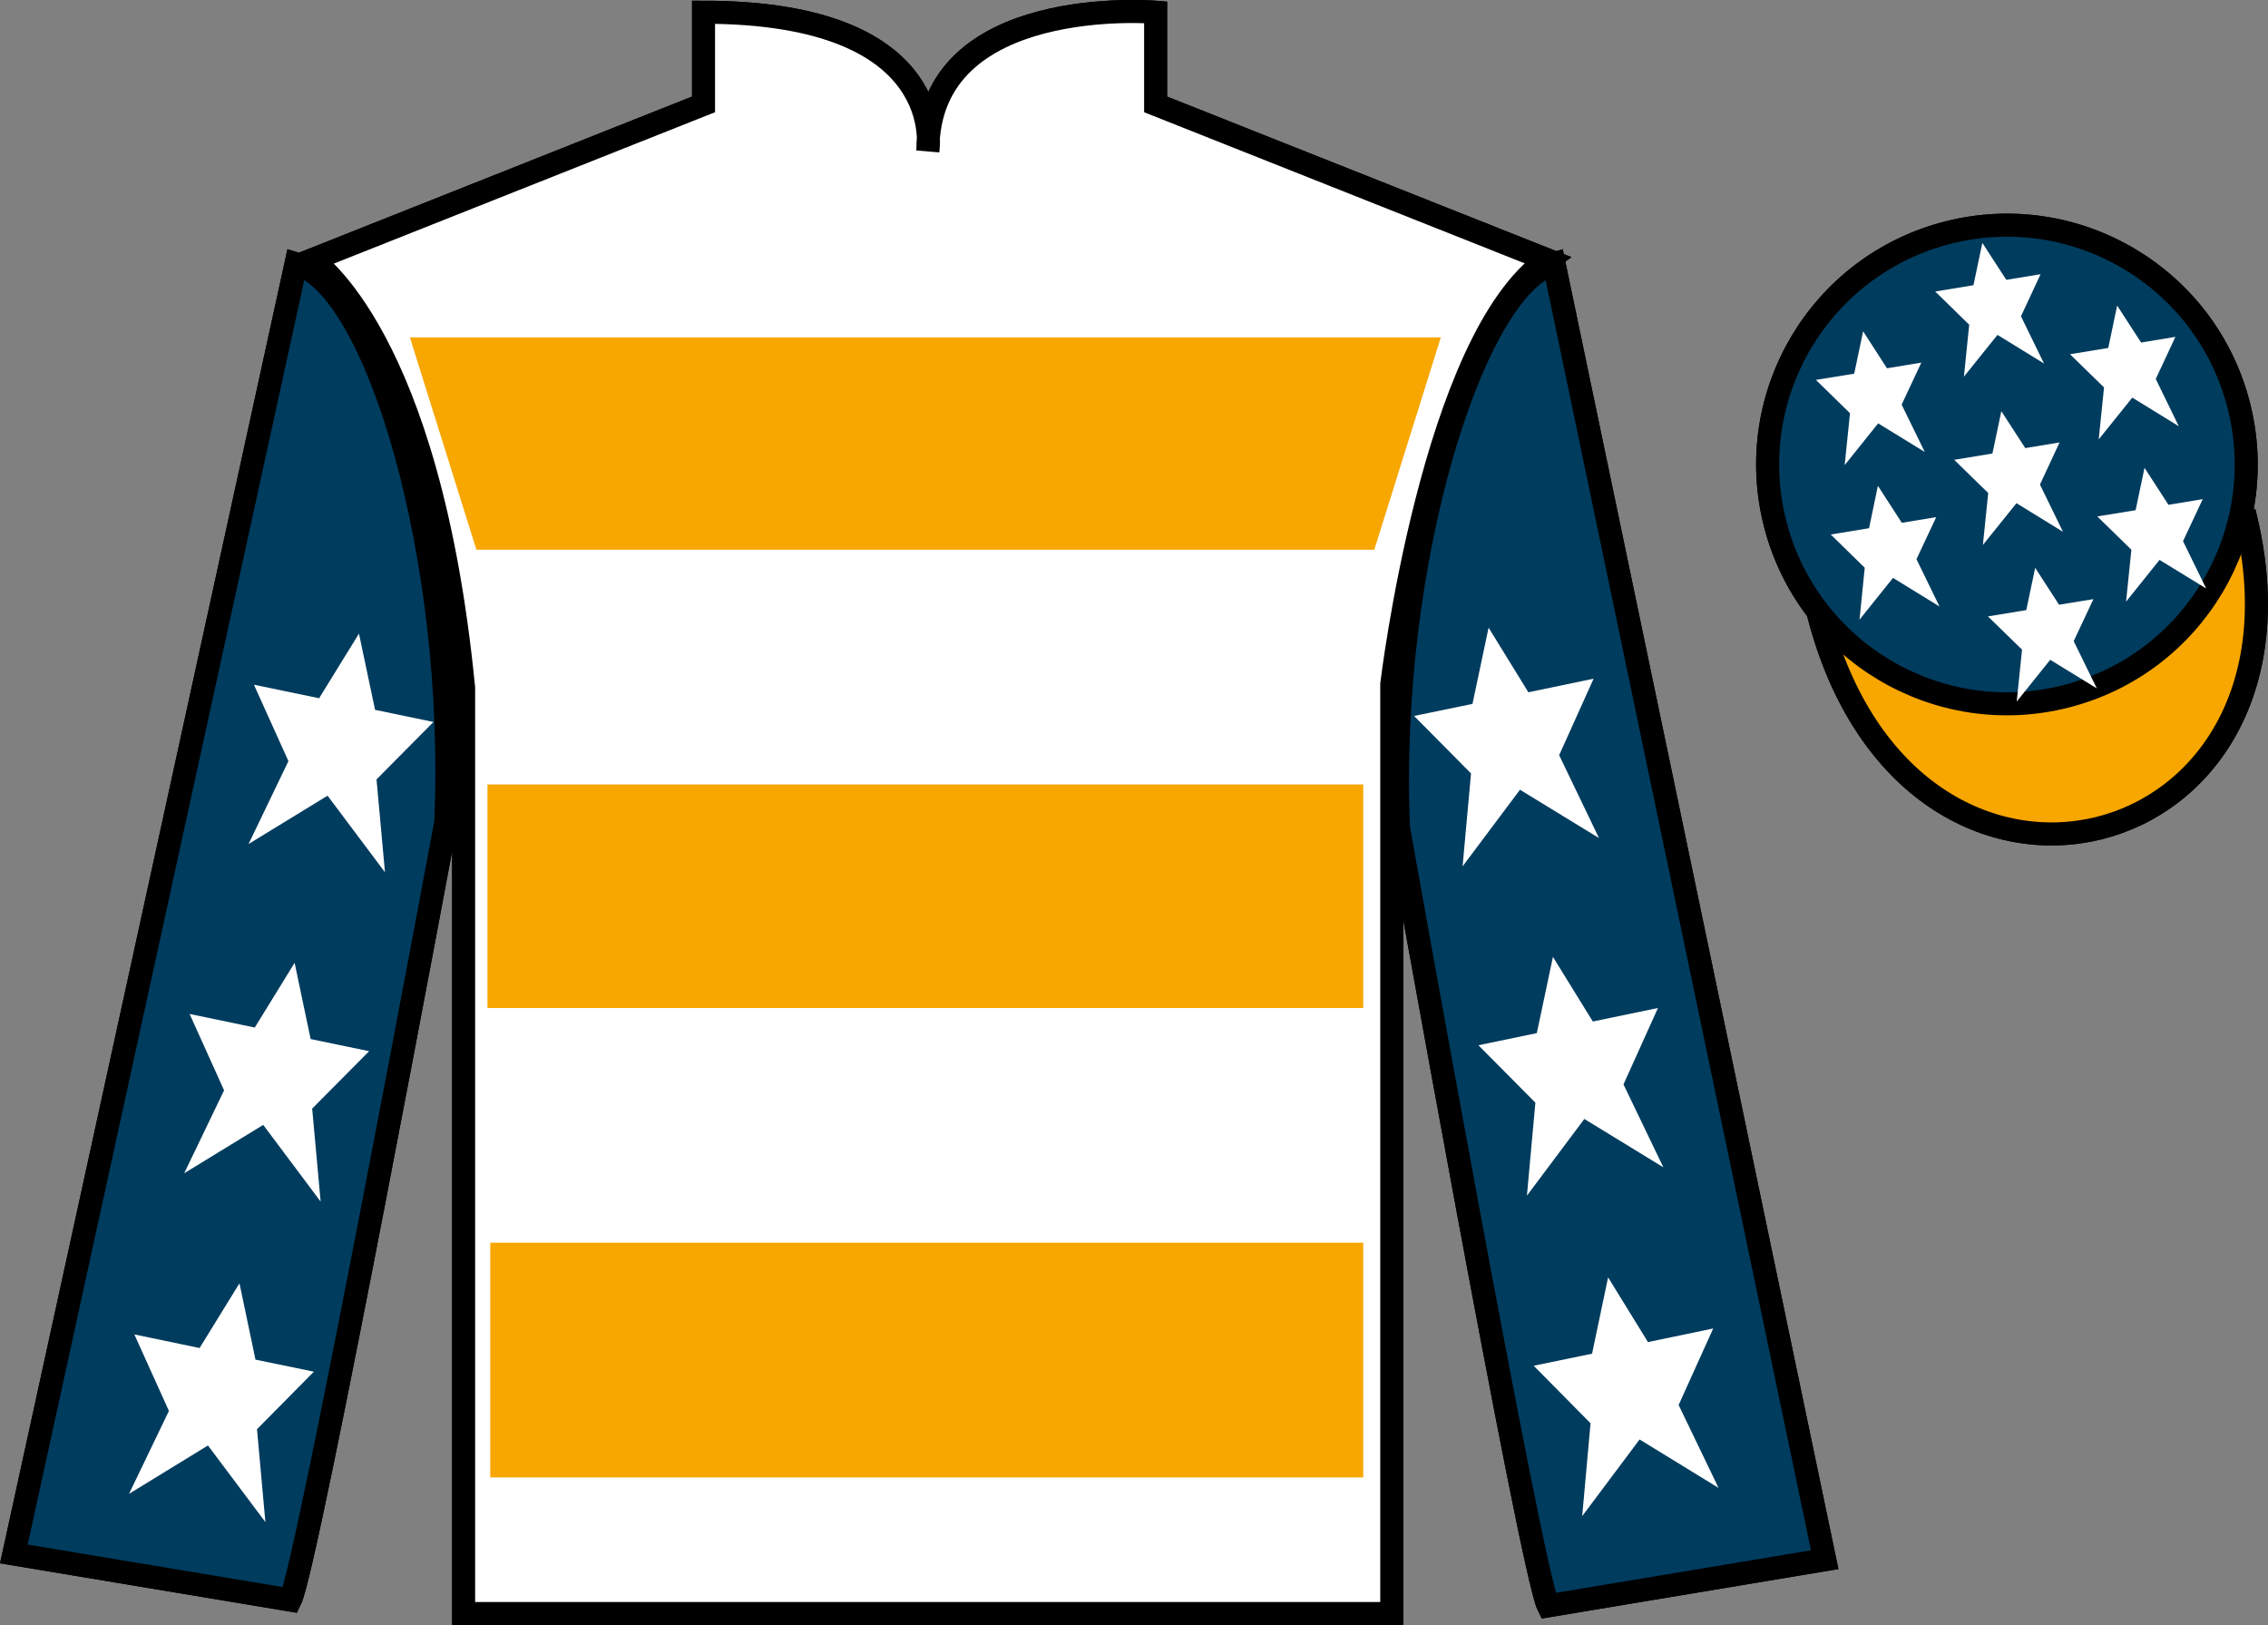
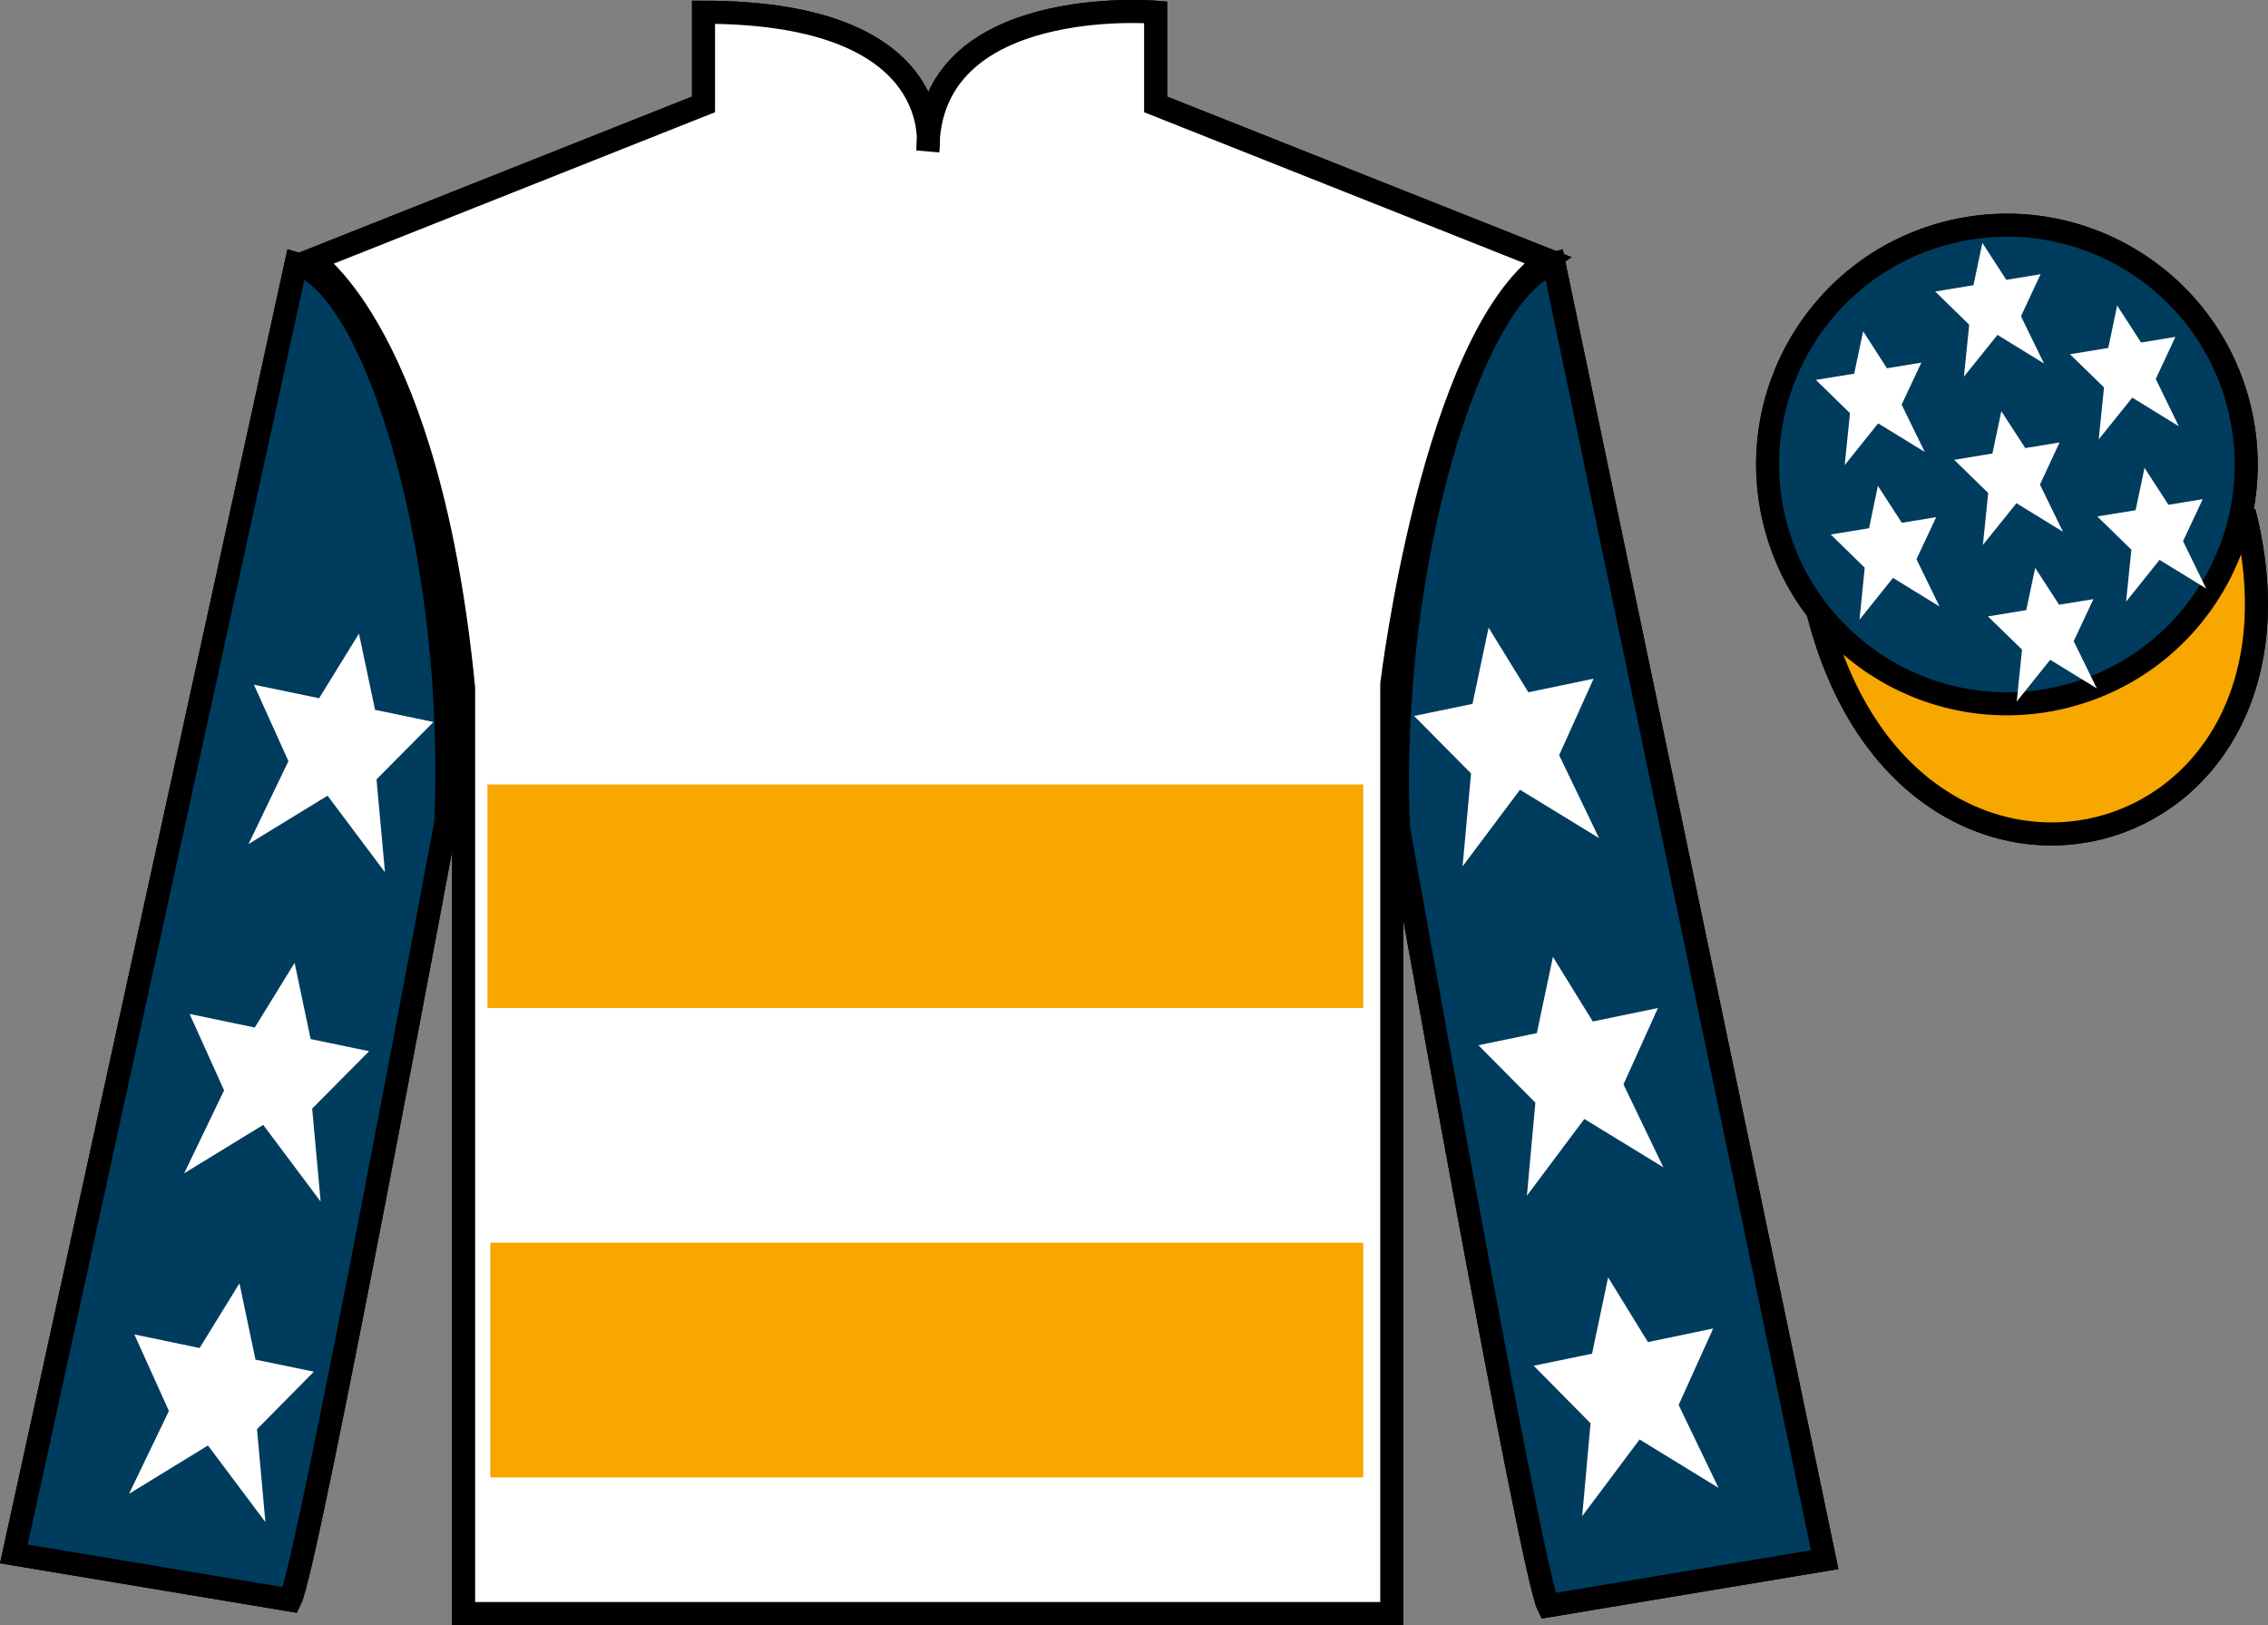
<svg xmlns="http://www.w3.org/2000/svg" width="98.45pt" height="70.53pt" viewBox="0 0 98.45 70.53" version="1.1">
  <rect x="0" y="0" width="98.45" height="70.53" fill="#808080" stroke="none" />
  <g id="surface0">
    <path style=" stroke:none;fill-rule:nonzero;fill:rgb(100%,100%,100%);fill-opacity:1;" d="M 13.539 11.281 C 13.539 11.281 18.625 14.531 20.125 29.863 C 20.125 29.863 20.125 44.863 20.125 70.031 L 60.414 70.031 L 60.414 29.695 C 60.414 29.695 62.207 14.695 67.164 11.281 L 50.164 4.531 L 50.164 0.531 C 50.164 0.531 40.277 -0.305 40.277 6.531 C 40.277 6.531 41.289 0.531 30.539 0.531 L 30.539 4.531 L 13.539 11.281 " />
    <path style="fill:none;stroke-width:10;stroke-linecap:butt;stroke-linejoin:miter;stroke:rgb(0%,0%,0%);stroke-opacity:1;stroke-miterlimit:4;" d="M 135.391 592.487 C 135.391 592.487 186.25 559.987 201.25 406.667 C 201.25 406.667 201.25 256.667 201.25 4.987 L 604.141 4.987 L 604.141 408.347 C 604.141 408.347 622.07 558.347 671.641 592.487 L 501.641 659.987 L 501.641 699.987 C 501.641 699.987 402.773 708.347 402.773 639.987 C 402.773 639.987 412.891 699.987 305.391 699.987 L 305.391 659.987 L 135.391 592.487 Z M 135.391 592.487 " transform="matrix(0.1,0,0,-0.1,0,70.53)" />
    <path style=" stroke:none;fill-rule:nonzero;fill:rgb(0%,41.248%,70.611%);fill-opacity:1;" d="M 79.207 67.695 L 67.457 11.445 C 63.957 12.445 60.207 24.445 60.707 35.945 C 60.707 35.945 66.457 68.195 67.207 69.695 L 79.207 67.695 " />
    <path style="fill:none;stroke-width:10;stroke-linecap:butt;stroke-linejoin:miter;stroke:rgb(0%,0%,0%);stroke-opacity:1;stroke-miterlimit:4;" d="M 792.07 28.347 L 674.57 590.847 C 639.57 580.847 602.07 460.847 607.07 345.847 C 607.07 345.847 664.57 23.347 672.07 8.347 L 792.07 28.347 Z M 792.07 28.347 " transform="matrix(0.1,0,0,-0.1,0,70.53)" />
    <path style="fill-rule:nonzero;fill:rgb(89.43%,1.152%,17.935%);fill-opacity:1;stroke-width:10;stroke-linecap:butt;stroke-linejoin:miter;stroke:rgb(0%,0%,0%);stroke-opacity:1;stroke-miterlimit:4;" d="M 789.258 439.245 C 828.984 283.62 1012.891 331.198 974.141 483.191 " transform="matrix(0.1,0,0,-0.1,0,70.53)" />
-     <path style=" stroke:none;fill-rule:nonzero;fill:rgb(0%,41.248%,70.611%);fill-opacity:1;" d="M 16.957 14.645 L 62.07 14.645 L 59.16 23.859 L 19.863 23.859 L 16.957 14.645 " />
    <path style=" stroke:none;fill-rule:nonzero;fill:rgb(0%,41.248%,70.611%);fill-opacity:1;" d="M 20.352 43.75 L 58.672 43.75 L 58.672 34.047 L 20.352 34.047 L 20.352 43.75 Z M 20.352 43.75 " />
    <path style=" stroke:none;fill-rule:nonzero;fill:rgb(0%,41.248%,70.611%);fill-opacity:1;" d="M 20.473 64.125 L 58.672 64.125 L 58.672 53.938 L 20.473 53.938 L 20.473 64.125 Z M 20.473 64.125 " />
    <path style=" stroke:none;fill-rule:nonzero;fill:rgb(89.43%,1.152%,17.935%);fill-opacity:1;" d="M 89.684 30.223 C 95.242 28.805 98.598 23.148 97.18 17.594 C 95.762 12.035 90.105 8.68 84.551 10.098 C 78.992 11.516 75.637 17.172 77.055 22.727 C 78.473 28.285 84.129 31.641 89.684 30.223 " />
    <path style="fill:none;stroke-width:10;stroke-linecap:butt;stroke-linejoin:miter;stroke:rgb(0%,0%,0%);stroke-opacity:1;stroke-miterlimit:4;" d="M 896.836 403.073 C 952.422 417.253 985.977 473.816 971.797 529.362 C 957.617 584.948 901.055 618.503 845.508 604.323 C 789.922 590.144 756.367 533.581 770.547 478.034 C 784.727 422.448 841.289 388.894 896.836 403.073 Z M 896.836 403.073 " transform="matrix(0.1,0,0,-0.1,0,70.53)" />
    <path style=" stroke:none;fill-rule:nonzero;fill:rgb(89.43%,1.152%,17.935%);fill-opacity:1;" d="M 87.531 21.84 C 88.465 21.602 89.027 20.652 88.789 19.719 C 88.551 18.785 87.602 18.219 86.668 18.457 C 85.73 18.695 85.168 19.648 85.406 20.582 C 85.645 21.516 86.594 22.078 87.531 21.84 " />
    <path style="fill:none;stroke-width:10;stroke-linecap:butt;stroke-linejoin:miter;stroke:rgb(0%,0%,0%);stroke-opacity:1;stroke-miterlimit:4;" d="M 875.312 486.902 C 884.648 489.284 890.273 498.777 887.891 508.113 C 885.508 517.448 876.016 523.112 866.68 520.73 C 857.305 518.347 851.68 508.816 854.062 499.48 C 856.445 490.144 865.938 484.519 875.312 486.902 Z M 875.312 486.902 " transform="matrix(0.1,0,0,-0.1,0,70.53)" />
    <path style=" stroke:none;fill-rule:nonzero;fill:rgb(0%,69.305%,92.169%);fill-opacity:1;" d="M 12.602 69.445 C 13.352 67.945 19.352 35.695 19.352 35.695 C 19.852 24.195 16.352 12.445 12.852 11.445 L 0.602 67.445 L 12.602 69.445 " />
    <path style="fill:none;stroke-width:10;stroke-linecap:butt;stroke-linejoin:miter;stroke:rgb(0%,0%,0%);stroke-opacity:1;stroke-miterlimit:4;" d="M 126.016 10.847 C 133.516 25.847 193.516 348.347 193.516 348.347 C 198.516 463.347 163.516 580.847 128.516 590.847 L 6.016 30.847 L 126.016 10.847 Z M 126.016 10.847 " transform="matrix(0.1,0,0,-0.1,0,70.53)" />
    <path style=" stroke:none;fill-rule:nonzero;fill:rgb(100%,100%,100%);fill-opacity:1;" d="M 13.539 11.281 C 13.539 11.281 18.625 14.531 20.125 29.863 C 20.125 29.863 20.125 44.863 20.125 70.031 L 60.414 70.031 L 60.414 29.695 C 60.414 29.695 62.207 14.695 67.164 11.281 L 50.164 4.531 L 50.164 0.531 C 50.164 0.531 40.277 -0.305 40.277 6.531 C 40.277 6.531 41.289 0.531 30.539 0.531 L 30.539 4.531 L 13.539 11.281 " />
    <path style="fill:none;stroke-width:10;stroke-linecap:butt;stroke-linejoin:miter;stroke:rgb(0%,0%,0%);stroke-opacity:1;stroke-miterlimit:4;" d="M 135.391 592.487 C 135.391 592.487 186.25 559.987 201.25 406.667 C 201.25 406.667 201.25 256.667 201.25 4.987 L 604.141 4.987 L 604.141 408.347 C 604.141 408.347 622.07 558.347 671.641 592.487 L 501.641 659.987 L 501.641 699.987 C 501.641 699.987 402.773 708.347 402.773 639.987 C 402.773 639.987 412.891 699.987 305.391 699.987 L 305.391 659.987 L 135.391 592.487 Z M 135.391 592.487 " transform="matrix(0.1,0,0,-0.1,0,70.53)" />
    <path style=" stroke:none;fill-rule:nonzero;fill:rgb(0%,23.758%,36.844%);fill-opacity:1;" d="M 79.207 67.695 L 67.457 11.445 C 63.957 12.445 60.207 24.445 60.707 35.945 C 60.707 35.945 66.457 68.195 67.207 69.695 L 79.207 67.695 " />
    <path style="fill:none;stroke-width:10;stroke-linecap:butt;stroke-linejoin:miter;stroke:rgb(0%,0%,0%);stroke-opacity:1;stroke-miterlimit:4;" d="M 792.07 28.347 L 674.57 590.847 C 639.57 580.847 602.07 460.847 607.07 345.847 C 607.07 345.847 664.57 23.347 672.07 8.347 L 792.07 28.347 Z M 792.07 28.347 " transform="matrix(0.1,0,0,-0.1,0,70.53)" />
    <path style="fill-rule:nonzero;fill:rgb(96.876%,65.04%,0%);fill-opacity:1;stroke-width:10;stroke-linecap:butt;stroke-linejoin:miter;stroke:rgb(0%,0%,0%);stroke-opacity:1;stroke-miterlimit:4;" d="M 789.258 439.245 C 828.984 283.62 1012.891 331.198 974.141 483.191 " transform="matrix(0.1,0,0,-0.1,0,70.53)" />
-     <path style=" stroke:none;fill-rule:nonzero;fill:rgb(96.876%,65.04%,0%);fill-opacity:1;" d="M 17.793 14.645 L 62.543 14.645 L 59.656 23.859 L 20.68 23.859 L 17.793 14.645 " />
    <path style=" stroke:none;fill-rule:nonzero;fill:rgb(96.876%,65.04%,0%);fill-opacity:1;" d="M 21.16 43.75 L 59.176 43.75 L 59.176 34.047 L 21.16 34.047 L 21.16 43.75 Z M 21.16 43.75 " />
    <path style=" stroke:none;fill-rule:nonzero;fill:rgb(96.876%,65.04%,0%);fill-opacity:1;" d="M 21.281 64.125 L 59.176 64.125 L 59.176 53.938 L 21.281 53.938 L 21.281 64.125 Z M 21.281 64.125 " />
    <path style=" stroke:none;fill-rule:nonzero;fill:rgb(0%,23.758%,36.844%);fill-opacity:1;" d="M 89.684 30.223 C 95.242 28.805 98.598 23.148 97.18 17.594 C 95.762 12.035 90.105 8.68 84.551 10.098 C 78.992 11.516 75.637 17.172 77.055 22.727 C 78.473 28.285 84.129 31.641 89.684 30.223 " />
    <path style="fill:none;stroke-width:10;stroke-linecap:butt;stroke-linejoin:miter;stroke:rgb(0%,0%,0%);stroke-opacity:1;stroke-miterlimit:4;" d="M 896.836 403.073 C 952.422 417.253 985.977 473.816 971.797 529.362 C 957.617 584.948 901.055 618.503 845.508 604.323 C 789.922 590.144 756.367 533.581 770.547 478.034 C 784.727 422.448 841.289 388.894 896.836 403.073 Z M 896.836 403.073 " transform="matrix(0.1,0,0,-0.1,0,70.53)" />
    <path style=" stroke:none;fill-rule:nonzero;fill:rgb(0%,23.758%,36.844%);fill-opacity:1;" d="M 12.602 69.445 C 13.352 67.945 19.352 35.695 19.352 35.695 C 19.852 24.195 16.352 12.445 12.852 11.445 L 0.602 67.445 L 12.602 69.445 " />
    <path style="fill:none;stroke-width:10;stroke-linecap:butt;stroke-linejoin:miter;stroke:rgb(0%,0%,0%);stroke-opacity:1;stroke-miterlimit:4;" d="M 126.016 10.847 C 133.516 25.847 193.516 348.347 193.516 348.347 C 198.516 463.347 163.516 580.847 128.516 590.847 L 6.016 30.847 L 126.016 10.847 Z M 126.016 10.847 " transform="matrix(0.1,0,0,-0.1,0,70.53)" />
    <path style=" stroke:none;fill-rule:nonzero;fill:rgb(100%,100%,100%);fill-opacity:1;" d="M 12.789 41.789 L 11.059 44.598 L 8.23 44.008 L 9.727 47.324 L 7.996 50.922 L 11.426 48.824 L 13.918 52.152 L 13.551 48.117 L 16.023 45.625 L 13.484 45.098 L 12.789 41.789 " />
    <path style=" stroke:none;fill-rule:nonzero;fill:rgb(100%,100%,100%);fill-opacity:1;" d="M 10.395 55.699 L 8.664 58.508 L 5.832 57.918 L 7.332 61.238 L 5.602 64.836 L 9.027 62.738 L 11.52 66.062 L 11.156 62.031 L 13.625 59.535 L 11.09 59.012 L 10.395 55.699 " />
    <path style=" stroke:none;fill-rule:nonzero;fill:rgb(100%,100%,100%);fill-opacity:1;" d="M 15.582 27.5 L 13.852 30.305 L 11.023 29.719 L 12.52 33.035 L 10.789 36.633 L 14.219 34.535 L 16.711 37.859 L 16.344 33.828 L 18.816 31.336 L 16.281 30.809 L 15.582 27.5 " />
    <path style=" stroke:none;fill-rule:nonzero;fill:rgb(100%,100%,100%);fill-opacity:1;" d="M 67.41 41.531 L 69.141 44.336 L 71.969 43.75 L 70.473 47.066 L 72.203 50.664 L 68.773 48.566 L 66.281 51.895 L 66.648 47.859 L 64.176 45.367 L 66.711 44.84 L 67.41 41.531 " />
    <path style=" stroke:none;fill-rule:nonzero;fill:rgb(100%,100%,100%);fill-opacity:1;" d="M 69.805 55.441 L 71.535 58.25 L 74.367 57.66 L 72.867 60.98 L 74.598 64.578 L 71.172 62.477 L 68.68 65.805 L 69.043 61.773 L 66.574 59.277 L 69.109 58.754 L 69.805 55.441 " />
    <path style=" stroke:none;fill-rule:nonzero;fill:rgb(100%,100%,100%);fill-opacity:1;" d="M 64.617 27.242 L 66.344 30.047 L 69.176 29.457 L 67.68 32.777 L 69.41 36.375 L 65.98 34.277 L 63.488 37.602 L 63.855 33.57 L 61.383 31.074 L 63.918 30.551 L 64.617 27.242 " />
    <path style=" stroke:none;fill-rule:nonzero;fill:rgb(100%,100%,100%);fill-opacity:1;" d="M 88.344 24.645 L 87.957 26.48 L 86.293 26.754 L 87.773 28.195 L 87.543 30.449 L 88.996 28.637 L 91.02 29.879 L 90.016 27.828 L 90.871 26.004 L 89.379 26.246 L 88.344 24.645 " />
    <path style=" stroke:none;fill-rule:nonzero;fill:rgb(100%,100%,100%);fill-opacity:1;" d="M 91.902 13.262 L 91.516 15.102 L 89.855 15.375 L 91.332 16.816 L 91.102 19.07 L 92.559 17.258 L 94.578 18.5 L 93.578 16.449 L 94.43 14.621 L 92.941 14.867 L 91.902 13.262 " />
    <path style=" stroke:none;fill-rule:nonzero;fill:rgb(100%,100%,100%);fill-opacity:1;" d="M 93.09 20.305 L 92.703 22.145 L 91.039 22.414 L 92.52 23.859 L 92.289 26.113 L 93.742 24.301 L 95.766 25.543 L 94.762 23.488 L 95.617 21.664 L 94.129 21.91 L 93.09 20.305 " />
    <path style=" stroke:none;fill-rule:nonzero;fill:rgb(100%,100%,100%);fill-opacity:1;" d="M 80.875 14.379 L 80.488 16.219 L 78.824 16.488 L 80.305 17.934 L 80.074 20.188 L 81.527 18.375 L 83.551 19.617 L 82.547 17.562 L 83.402 15.738 L 81.91 15.984 L 80.875 14.379 " />
    <path style=" stroke:none;fill-rule:nonzero;fill:rgb(100%,100%,100%);fill-opacity:1;" d="M 86.875 17.848 L 86.488 19.684 L 84.828 19.957 L 86.305 21.398 L 86.074 23.652 L 87.531 21.84 L 89.551 23.082 L 88.551 21.031 L 89.402 19.203 L 87.914 19.449 L 86.875 17.848 " />
    <path style=" stroke:none;fill-rule:nonzero;fill:rgb(100%,100%,100%);fill-opacity:1;" d="M 81.516 21.086 L 81.133 22.926 L 79.469 23.199 L 80.945 24.641 L 80.719 26.895 L 82.172 25.082 L 84.191 26.324 L 83.191 24.27 L 84.047 22.445 L 82.555 22.691 L 81.516 21.086 " />
    <path style=" stroke:none;fill-rule:nonzero;fill:rgb(100%,100%,100%);fill-opacity:1;" d="M 86.051 10.543 L 85.664 12.379 L 84.004 12.652 L 85.48 14.094 L 85.25 16.348 L 86.707 14.535 L 88.727 15.777 L 87.727 13.727 L 88.578 11.902 L 87.09 12.145 L 86.051 10.543 " />
  </g>
</svg>